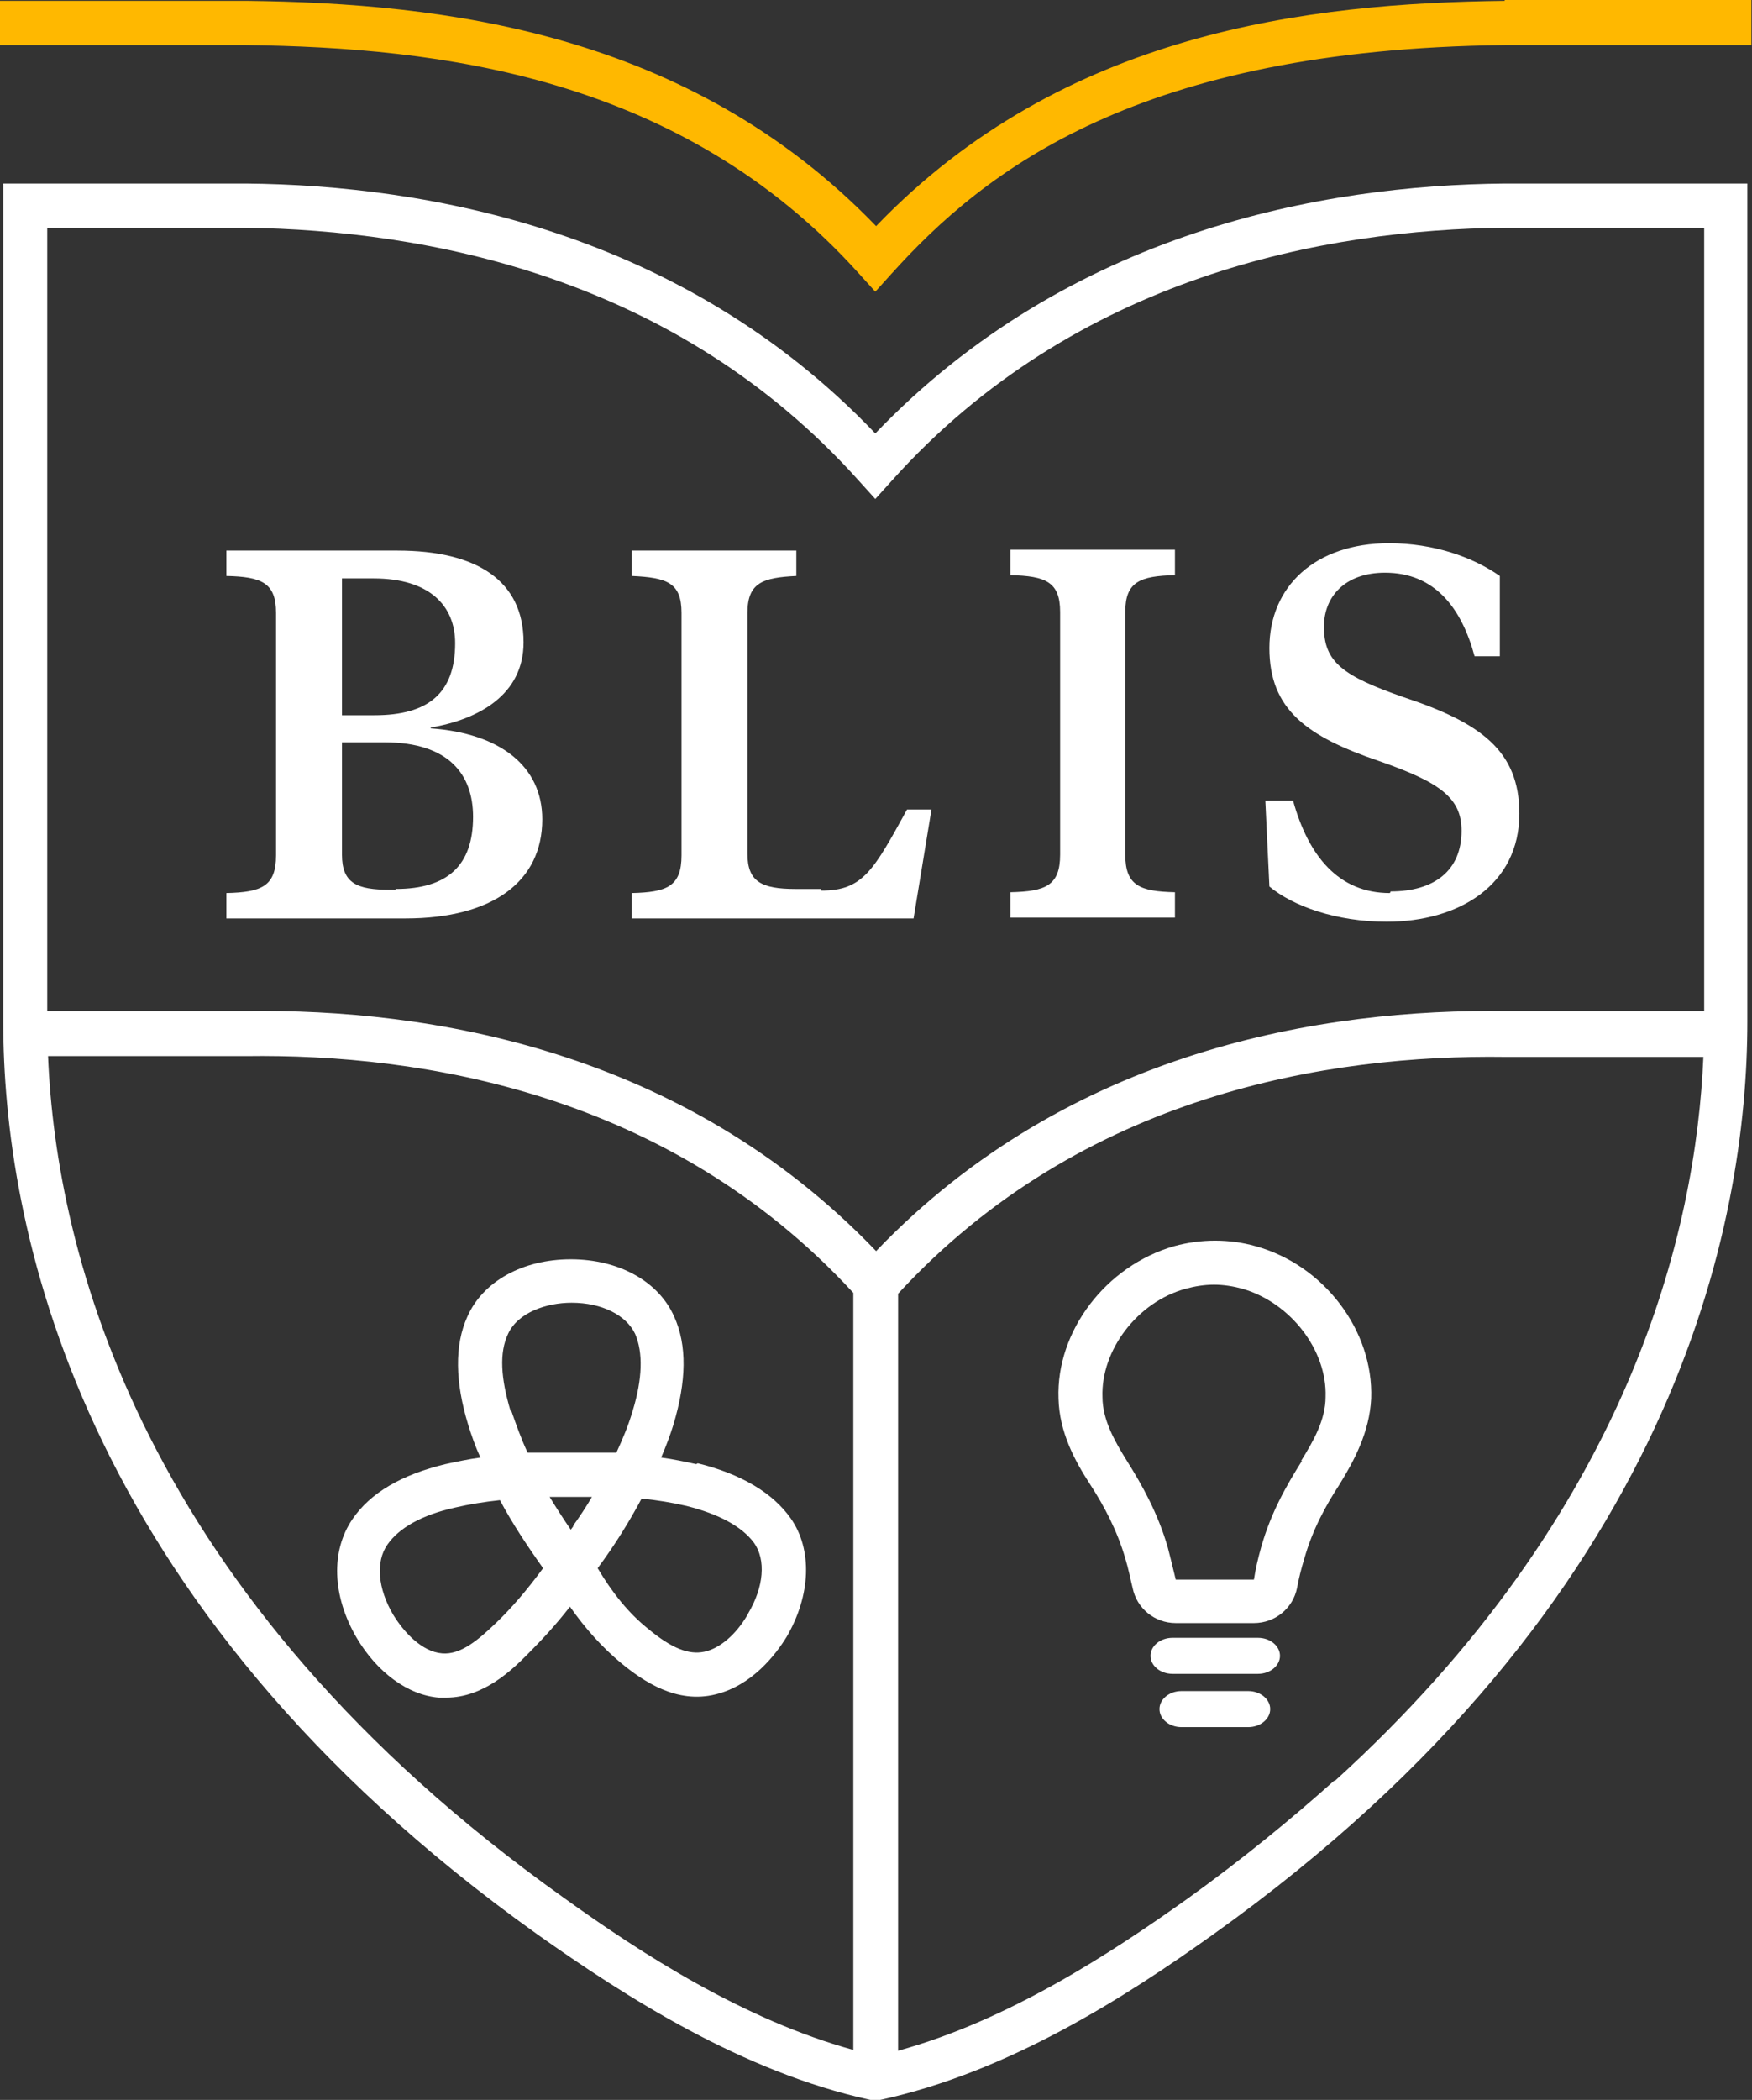
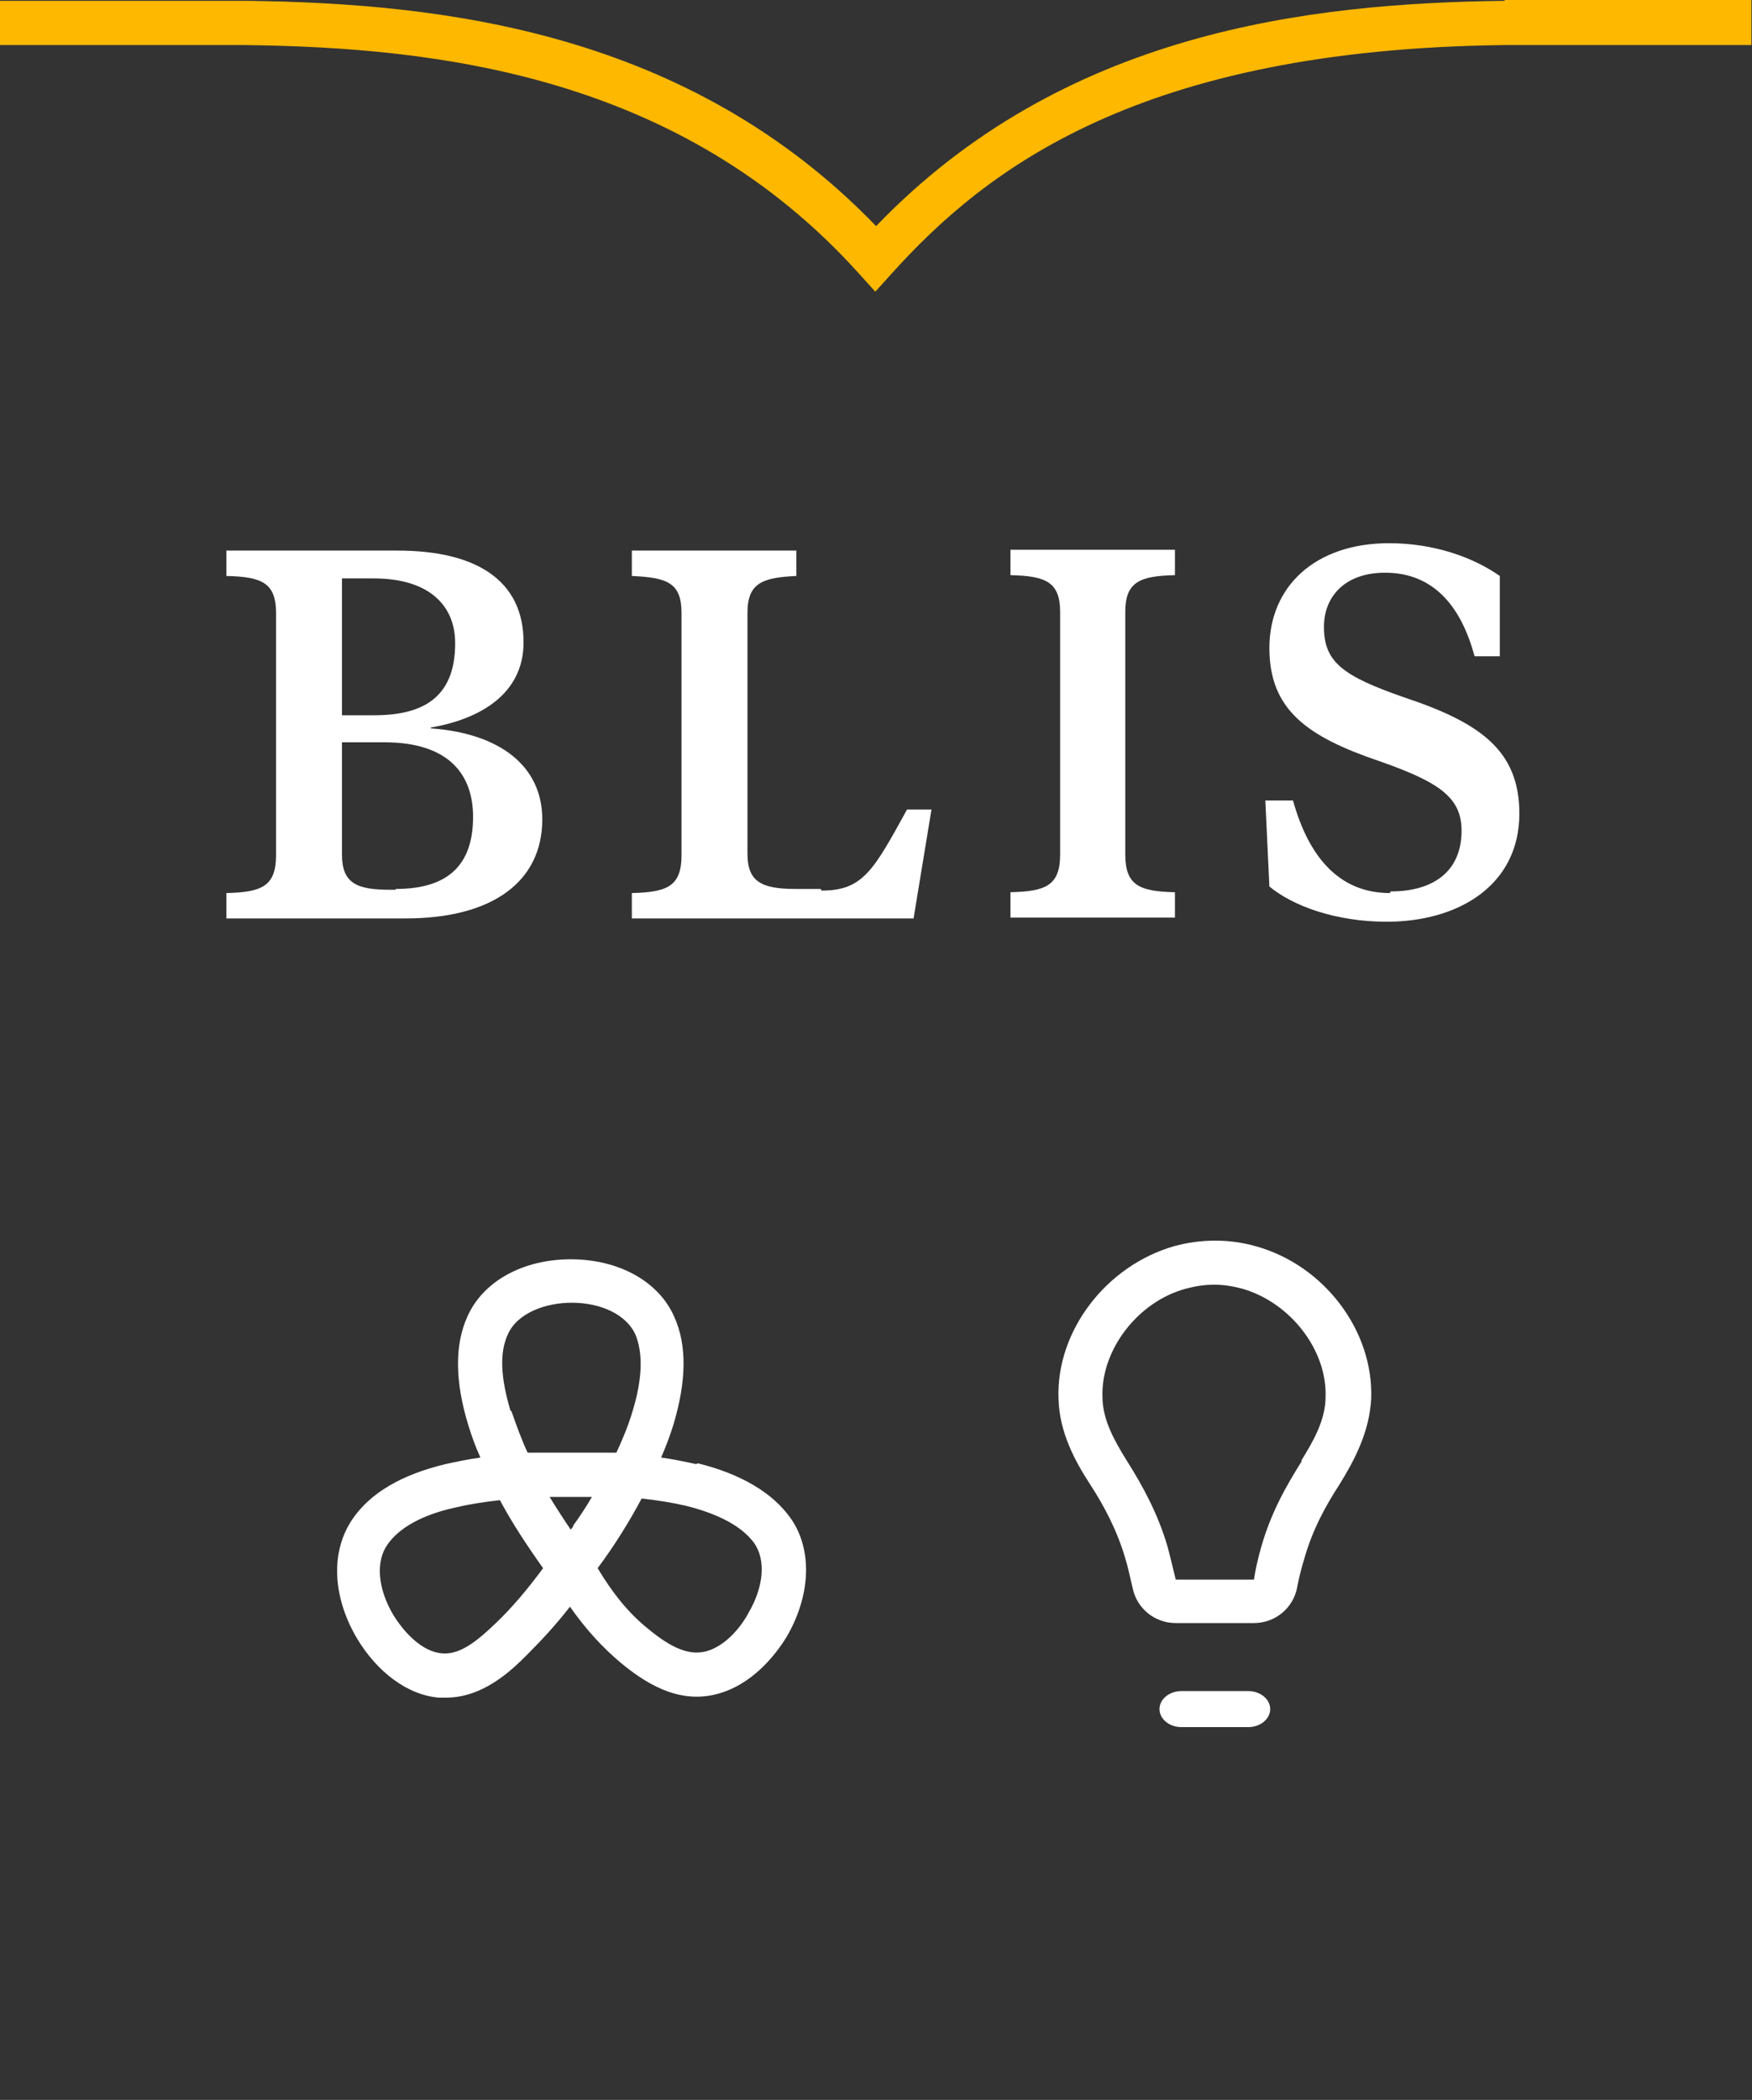
<svg xmlns="http://www.w3.org/2000/svg" width="121" height="145" viewBox="0 0 121 145" fill="none">
  <rect x="0" y="0" width="121" height="145" fill="#333333" stroke="none" />
  <path d="M29.748 50.238C33.066 49.672 36.159 47.975 36.159 44.354C36.159 40.111 32.953 38.018 27.442 38.018H15.633V39.771C18.051 39.828 19.064 40.224 19.064 42.317V59.063C19.064 61.213 18.051 61.609 15.633 61.666V63.419H28.005C34.022 63.419 37.452 60.874 37.452 56.574C37.452 52.897 34.528 50.634 29.748 50.294V50.238ZM23.618 39.941H25.812C29.636 39.941 31.435 41.808 31.435 44.41C31.435 47.861 29.579 49.389 25.868 49.389H23.618V39.941ZM27.33 61.439H26.936C24.631 61.439 23.618 60.987 23.618 59.007V51.256H26.543C31.041 51.256 32.672 53.519 32.672 56.404C32.672 59.742 30.929 61.383 27.33 61.383V61.439Z" fill="white" />
  <path d="M56.684 61.383H54.941C52.579 61.383 51.623 60.874 51.623 58.95V42.317C51.623 40.224 52.691 39.885 54.997 39.771V38.018H43.638V39.771C46.056 39.885 47.068 40.224 47.068 42.317V59.063C47.068 61.213 46.056 61.609 43.638 61.666V63.419H63.095L64.332 55.895H62.645C60.339 60.081 59.608 61.496 56.74 61.496L56.684 61.383Z" fill="white" />
  <path d="M81.146 61.609C78.728 61.553 77.716 61.157 77.716 59.007V42.261C77.716 40.168 78.728 39.772 81.146 39.715V37.961H69.787V39.715C72.205 39.772 73.217 40.168 73.217 42.261V59.007C73.217 61.157 72.205 61.553 69.787 61.609V63.363H81.146V61.609Z" fill="white" />
  <path d="M95.992 61.666C92.449 61.666 90.368 59.12 89.3 55.273H87.388L87.669 61.213C89.3 62.571 92.28 63.646 95.767 63.646C100.772 63.646 104.933 61.1 104.933 56.178C104.933 51.822 102.234 49.899 96.948 48.145C92.73 46.674 91.437 45.712 91.437 43.279C91.437 41.186 92.899 39.545 95.654 39.545C99.085 39.545 100.941 41.978 101.84 45.316H103.584V39.772C101.728 38.471 99.029 37.509 95.936 37.509C90.818 37.509 87.669 40.507 87.669 44.75C87.669 48.993 90.256 50.86 95.261 52.557C99.478 54.029 100.941 55.103 100.941 57.366C100.941 60.139 99.029 61.553 96.048 61.553L95.992 61.666Z" fill="white" />
  <path d="M86.713 86.049C84.914 85.54 82.946 85.54 81.09 86.049C76.366 87.407 72.936 91.933 73.105 96.572C73.161 98.892 74.229 100.872 75.298 102.512C76.254 103.983 77.153 105.681 77.716 107.604C77.941 108.34 78.053 108.962 78.222 109.641C78.503 111.055 79.74 112.074 81.202 112.074H86.601C88.063 112.074 89.3 111.055 89.581 109.641C89.694 109.019 89.862 108.34 90.087 107.604C90.65 105.624 91.549 103.983 92.505 102.512C93.518 100.872 94.586 98.892 94.699 96.572C94.867 91.876 91.437 87.351 86.713 86.049ZM89.919 100.872C88.85 102.569 87.782 104.436 87.107 106.812C86.882 107.604 86.713 108.34 86.601 109.075H81.202C81.034 108.396 80.865 107.661 80.64 106.812C79.965 104.493 78.897 102.569 77.828 100.872C76.985 99.514 76.141 98.043 76.141 96.459C76.029 93.234 78.559 89.896 81.877 88.991C82.496 88.822 83.171 88.708 83.845 88.708C84.52 88.708 85.195 88.822 85.814 88.991C89.131 89.953 91.662 93.234 91.549 96.459C91.549 98.043 90.706 99.514 89.862 100.872H89.919Z" fill="white" />
-   <path d="M86.882 113.092H80.977C80.134 113.092 79.459 113.658 79.459 114.336C79.459 115.015 80.134 115.581 80.977 115.581H86.882C87.725 115.581 88.4 115.015 88.4 114.336C88.4 113.658 87.725 113.092 86.882 113.092Z" fill="white" />
  <path d="M86.207 116.77H81.596C80.752 116.77 80.078 117.335 80.078 118.014C80.078 118.693 80.752 119.259 81.596 119.259H86.207C87.051 119.259 87.725 118.693 87.725 118.014C87.725 117.335 87.051 116.77 86.207 116.77Z" fill="white" />
-   <path d="M103.921 12.673C91.381 12.786 73.836 15.954 60.452 29.928C47.124 15.954 29.523 12.786 16.983 12.673H0.225V70.548C0.225 84.239 5.005 110.659 37.115 133.572C43.188 137.872 51.286 143.077 60.114 145H60.452H60.789C69.674 143.077 77.772 137.872 83.789 133.572C115.899 110.659 120.679 84.239 120.679 70.548V12.673H103.921ZM3.318 72.924H16.983C29.129 72.755 46.225 75.47 58.934 89.274V141.549C51.342 139.456 44.256 134.873 38.914 131.026C9.672 110.207 3.88 86.502 3.318 72.924ZM92.168 122.936C89.131 125.652 85.814 128.367 82.046 131.083C76.647 134.93 69.618 139.512 62.026 141.606V89.331C74.735 75.527 91.831 72.811 103.977 72.981H117.642C117.136 84.862 112.694 104.38 92.168 122.993V122.936ZM117.698 15.728V69.813H104.033C91.493 69.643 73.892 72.415 60.508 86.389C47.124 72.415 29.523 69.643 17.039 69.813H3.262V15.728H16.983C29.298 15.898 46.618 19.009 59.327 33.209L60.452 34.454L61.577 33.209C74.285 19.009 91.662 15.841 103.921 15.728H117.642H117.698Z" fill="white" />
  <path d="M103.921 0.057C90.425 0.226 73.442 2.15 60.508 15.614C47.518 2.15 30.535 0.226 17.039 0.057H0V3.112H16.983C30.254 3.281 47.012 5.205 59.327 18.896L60.452 20.14L61.577 18.896C68.043 11.711 78.672 3.394 103.921 3.112H120.96V0H103.921V0.057Z" fill="#FFB800" />
  <path d="M48.08 101.099C47.293 100.929 46.506 100.759 45.662 100.646C46 99.854 46.281 99.118 46.506 98.383C47.406 95.385 47.462 92.895 46.562 90.915C45.493 88.483 42.738 86.955 39.42 86.955C36.102 86.955 33.347 88.483 32.278 90.915C31.379 92.895 31.435 95.441 32.335 98.383C32.56 99.118 32.841 99.911 33.178 100.646C32.335 100.759 31.547 100.929 30.76 101.099C27.724 101.834 25.587 103.079 24.349 104.889C22.831 107.096 22.944 110.207 24.631 113.092C26.036 115.469 28.173 117.053 30.31 117.222C30.479 117.222 30.648 117.222 30.816 117.222C33.403 117.222 35.371 115.299 36.44 114.224C37.396 113.262 38.352 112.244 39.364 110.943C40.432 112.47 41.613 113.771 42.907 114.846C44.425 116.091 46.731 117.675 49.43 116.996C51.96 116.374 53.591 114.224 54.322 113.036C56.009 110.151 56.122 106.982 54.603 104.833C53.366 103.079 51.173 101.778 48.193 101.042L48.08 101.099ZM35.259 97.421C34.584 95.158 34.472 93.404 35.09 92.103C35.765 90.632 37.733 89.954 39.476 89.954C41.557 89.954 43.244 90.802 43.863 92.103C44.425 93.404 44.369 95.215 43.694 97.421C43.413 98.383 43.019 99.345 42.569 100.307C41.951 100.307 41.276 100.307 40.657 100.307H38.52C37.789 100.307 37.115 100.307 36.44 100.307C35.99 99.345 35.653 98.383 35.315 97.421H35.259ZM39.589 105.398L39.42 105.625C38.914 104.889 38.408 104.097 37.958 103.362C38.127 103.362 38.239 103.362 38.408 103.362H40.545C40.545 103.362 40.77 103.362 40.882 103.362C40.489 104.041 40.039 104.719 39.589 105.342V105.398ZM34.247 112.074C33.066 113.206 31.829 114.28 30.535 114.167C29.129 114.054 27.892 112.696 27.161 111.508C26.093 109.698 25.924 107.831 26.767 106.643C27.555 105.511 29.129 104.606 31.435 104.097C32.391 103.871 33.459 103.701 34.528 103.588C35.371 105.172 36.383 106.699 37.508 108.284C36.383 109.811 35.315 111.056 34.247 112.074ZM51.623 111.508C50.836 112.866 49.711 113.828 48.643 114.054C47.574 114.28 46.393 113.828 44.762 112.47C43.413 111.395 42.288 109.981 41.276 108.284C42.457 106.699 43.469 105.059 44.313 103.475C45.381 103.588 46.45 103.758 47.406 103.984C49.655 104.55 51.229 105.398 52.073 106.53C52.916 107.718 52.748 109.585 51.679 111.395L51.623 111.508Z" fill="white" />
</svg>